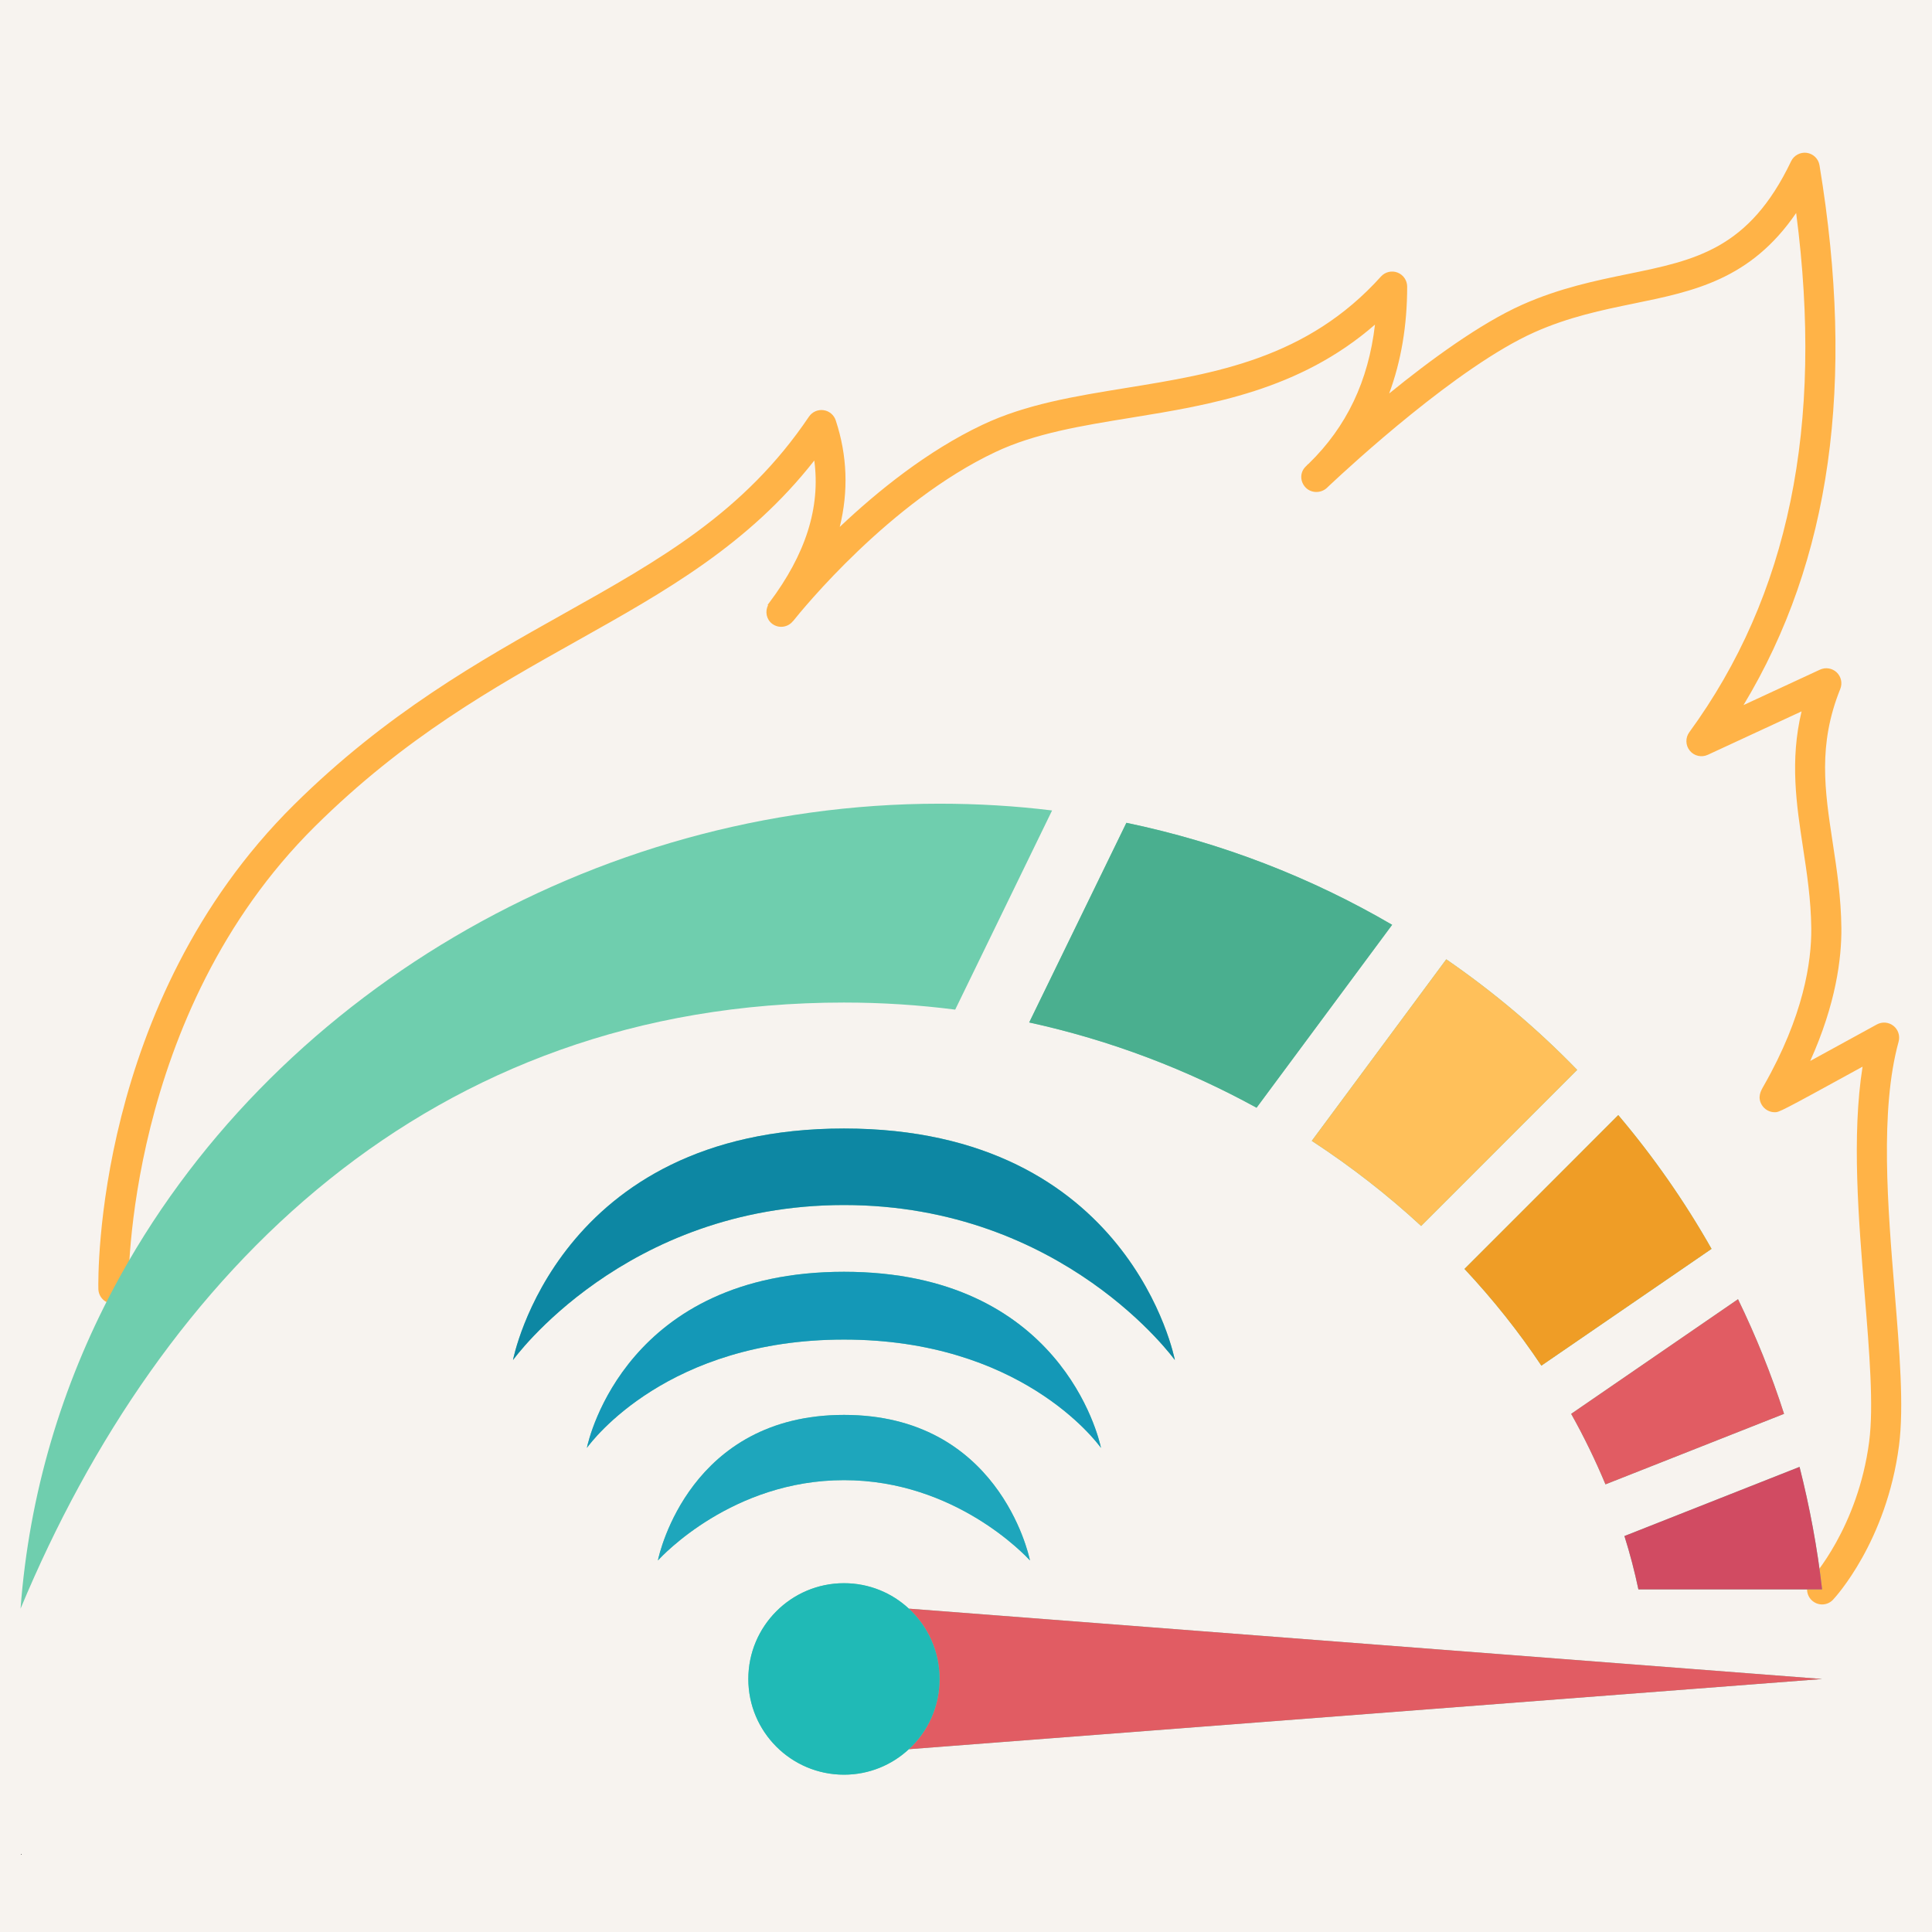
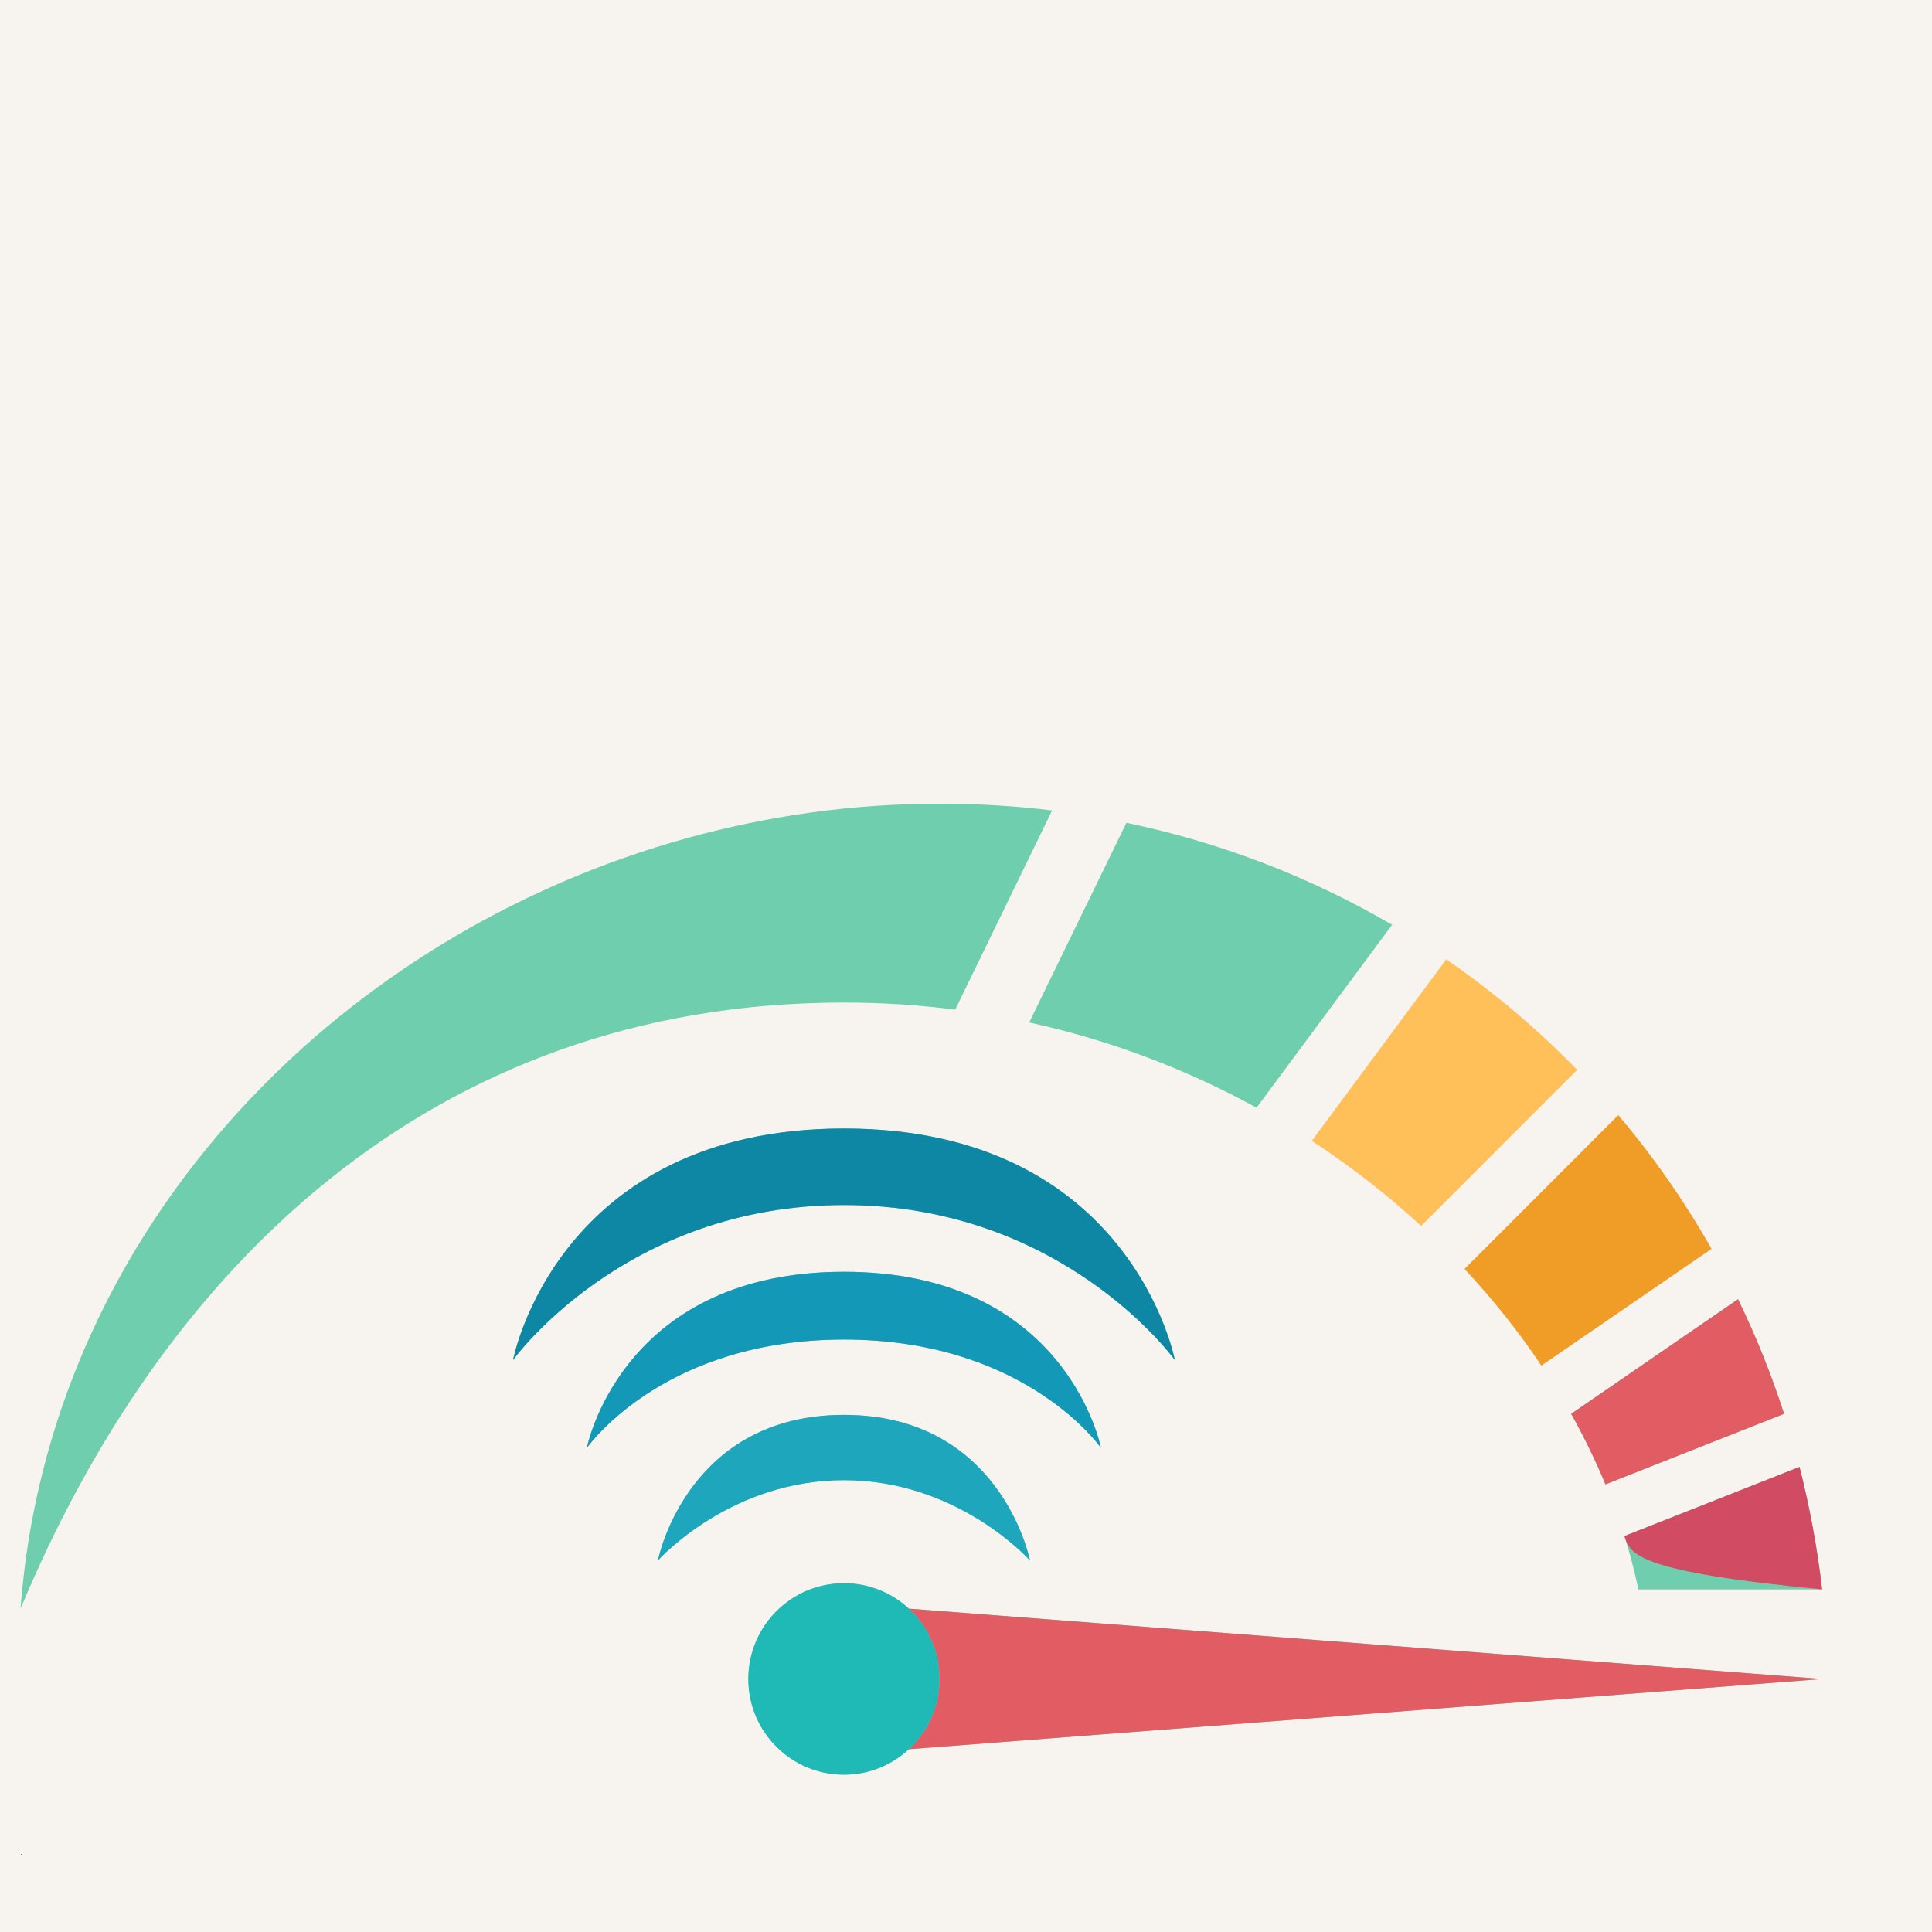
<svg xmlns="http://www.w3.org/2000/svg" width="440" viewBox="0 0 330 330" height="440" preserveAspectRatio="xMidYMid meet">
  <defs>
    <g />
    <clipPath id="1c50b8821b">
      <path d="M 127 270 L 312 270 L 312 303.785 L 127 303.785 Z M 127 270 " clip-rule="nonzero" />
    </clipPath>
    <clipPath id="fc21fc972f">
      <path d="M 3.512 137 L 180 137 L 180 275 L 3.512 275 Z M 3.512 137 " clip-rule="nonzero" />
    </clipPath>
    <clipPath id="63fb0c4a99">
      <path d="M 127 270 L 161 270 L 161 303.785 L 127 303.785 Z M 127 270 " clip-rule="nonzero" />
    </clipPath>
  </defs>
  <rect x="-33" width="396" fill="#ffffff" y="-33" height="396" fill-opacity="1" />
  <rect x="-33" width="396" fill="#f7f3ef" y="-33" height="396" fill-opacity="1" />
-   <path fill="#ffb347" d="M 323.629 220.719 C 322.434 206.145 321.078 189.625 324.297 177.922 C 324.57 176.926 324.223 175.859 323.414 175.219 C 322.602 174.578 321.484 174.488 320.582 174.984 C 317.254 176.812 312.867 179.215 309.199 181.219 C 313.594 171.469 314.57 163.672 314.52 158.508 C 314.469 153.297 313.746 148.559 313.047 143.98 C 311.676 134.984 310.492 127.219 314.332 117.676 C 314.73 116.699 314.484 115.578 313.723 114.848 C 312.957 114.125 311.828 113.938 310.871 114.379 L 297.805 120.434 C 312.703 95.738 316.945 65.465 310.785 28.234 C 310.605 27.125 309.723 26.266 308.613 26.105 C 307.508 25.957 306.418 26.531 305.934 27.543 C 298.758 42.559 289.633 44.434 278.07 46.801 C 272.602 47.926 266.398 49.195 259.969 52.066 C 252.84 55.254 244.336 61.473 237.281 67.207 C 239.309 61.727 240.355 55.645 240.355 48.961 C 240.355 47.895 239.699 46.938 238.707 46.555 C 237.719 46.176 236.59 46.441 235.879 47.234 C 223.266 61.246 207.566 63.797 192.383 66.258 C 183.551 67.691 175.203 69.047 167.789 72.57 C 158.422 77 149.895 83.891 143.438 90 C 144.93 83.922 144.742 77.836 142.75 71.801 C 142.441 70.867 141.633 70.191 140.66 70.059 C 139.691 69.926 138.727 70.355 138.176 71.168 C 127.141 87.531 112.781 95.582 96.148 104.91 C 82.027 112.828 66.023 121.801 50.199 137.477 C 16.141 171.223 16.754 218.184 16.801 220.168 C 16.832 221.57 17.977 222.684 19.367 222.684 C 19.387 222.684 19.406 222.684 19.422 222.684 C 20.84 222.652 21.969 221.477 21.938 220.059 C 21.93 219.594 21.363 173.285 53.812 141.137 C 69.145 125.953 84.148 117.539 98.66 109.402 C 113.621 101.012 127.824 93.047 139.086 78.66 C 140.164 86.684 137.621 94.676 131.395 102.945 C 131.395 102.949 131.395 102.949 131.391 102.949 C 131.207 103.176 131.117 103.316 131.117 103.316 L 131.191 103.363 C 130.652 104.453 130.895 105.793 131.898 106.551 C 133.012 107.391 134.578 107.176 135.441 106.094 L 135.453 106.102 C 137.098 104.043 152 85.73 169.984 77.23 C 176.742 74.02 184.734 72.723 193.203 71.348 C 206.777 69.141 221.953 66.68 234.855 55.449 C 233.738 65.082 230.012 72.887 223.555 79.18 C 223.547 79.184 223.547 79.191 223.539 79.199 C 223.402 79.293 223.309 79.367 223.176 79.539 C 223.148 79.566 223.016 79.691 222.992 79.719 C 222.004 80.707 222.039 82.254 223.004 83.266 C 223.973 84.277 225.621 84.281 226.648 83.332 C 226.691 83.297 226.758 83.23 226.824 83.16 C 226.922 83.078 227.012 82.992 227.105 82.895 C 230.66 79.555 249.047 62.586 262.062 56.766 C 267.98 54.125 273.633 52.965 279.102 51.84 C 289.305 49.75 299.023 47.758 306.797 36.379 C 311.543 72.699 305.551 101.766 288.543 125.074 C 287.852 126.023 287.891 127.316 288.633 128.227 C 289.375 129.133 290.633 129.418 291.699 128.93 L 307.723 121.508 C 305.703 129.938 306.852 137.449 307.965 144.754 C 308.637 149.156 309.328 153.707 309.379 158.555 C 309.438 164.246 308.074 173.535 301.238 185.496 C 300.754 186.34 300.156 187.391 300.906 188.691 C 301.367 189.484 302.215 189.977 303.133 189.977 C 303.895 189.977 303.965 189.977 318.141 182.195 C 316.273 193.949 317.449 208.281 318.504 221.141 C 319.305 230.922 320.062 240.164 319.266 246.258 C 317.352 260.941 309.43 269.629 309.355 269.711 C 308.383 270.75 308.438 272.379 309.473 273.352 C 309.969 273.816 310.598 274.051 311.23 274.051 C 311.914 274.051 312.598 273.777 313.102 273.234 C 313.477 272.84 322.227 263.332 324.363 246.926 C 325.23 240.285 324.453 230.785 323.629 220.719 Z M 323.629 220.719 " fill-opacity="1" fill-rule="nonzero" />
  <g clip-path="url(#1c50b8821b)">
    <path fill="#6fceae" d="M 144.164 270.422 C 135.145 270.422 127.82 277.754 127.82 286.785 C 127.82 295.82 135.145 303.129 144.164 303.129 C 148.43 303.129 152.336 301.48 155.238 298.777 L 311.23 286.785 L 155.238 274.77 C 152.336 272.066 148.43 270.422 144.164 270.422 Z M 144.164 270.422 " fill-opacity="1" fill-rule="nonzero" />
  </g>
  <path fill="#6fceae" d="M 200.676 232.309 C 200.676 232.309 193.172 192.758 144.164 192.758 C 95.129 192.758 87.625 232.309 87.625 232.309 C 87.625 232.309 106.641 205.828 144.164 205.828 C 181.656 205.828 200.676 232.309 200.676 232.309 Z M 200.676 232.309 " fill-opacity="1" fill-rule="nonzero" />
  <path fill="#6fceae" d="M 188.055 247.312 C 187.695 245.535 181.094 217.23 144.164 217.23 C 107.207 217.23 100.602 245.535 100.242 247.312 C 101.168 246.051 114.121 228.809 144.164 228.809 C 174.18 228.809 187.133 246.051 188.055 247.312 Z M 188.055 247.312 " fill-opacity="1" fill-rule="nonzero" />
  <path fill="#6fceae" d="M 175.926 266.535 C 175.668 265.246 170.352 241.676 144.164 241.676 C 117.949 241.676 112.629 265.246 112.375 266.535 C 113.117 265.738 125.121 252.82 144.164 252.82 C 163.18 252.82 175.18 265.738 175.926 266.535 Z M 175.926 266.535 " fill-opacity="1" fill-rule="nonzero" />
  <path fill="#6fceae" d="M 279.852 271.477 L 311.23 271.477 C 310.41 264.348 309.098 257.348 307.375 250.555 L 277.465 262.367 C 278.414 265.375 279.211 268.438 279.852 271.477 Z M 279.852 271.477 " fill-opacity="1" fill-rule="nonzero" />
  <path fill="#6fceae" d="M 274.227 253.539 L 304.73 241.496 C 302.57 234.754 299.922 228.219 296.867 221.914 L 268.367 241.496 C 270.574 245.434 272.527 249.473 274.227 253.539 Z M 274.227 253.539 " fill-opacity="1" fill-rule="nonzero" />
-   <path fill="#6fceae" d="M 263.277 233.262 L 292.344 213.316 C 287.742 205.188 282.398 197.543 276.41 190.469 C 276.41 190.492 250.145 216.742 250.145 216.742 C 255.055 221.988 259.449 227.523 263.277 233.262 Z M 263.277 233.262 " fill-opacity="1" fill-rule="nonzero" />
-   <path fill="#6fceae" d="M 242.742 209.406 L 269.395 182.746 C 262.609 175.746 255.105 169.418 247.035 163.859 L 224.062 194.867 C 230.793 199.27 237.039 204.133 242.742 209.406 Z M 242.742 209.406 " fill-opacity="1" fill-rule="nonzero" />
  <path fill="#6fceae" d="M 214.629 189.207 L 237.785 157.965 C 223.957 149.887 208.691 143.941 192.398 140.543 L 175.797 174.641 C 189.805 177.703 202.809 182.723 214.629 189.207 Z M 214.629 189.207 " fill-opacity="1" fill-rule="nonzero" />
  <g clip-path="url(#fc21fc972f)">
    <path fill="#6fceae" d="M 163.156 172.453 L 179.703 138.434 C 173.434 137.66 167.008 137.277 160.48 137.277 C 101.219 137.277 45.812 170.293 19.367 220.113 C 10.582 236.66 4.977 255.082 3.512 274.77 C 27.465 217.281 73.336 171.242 144.164 171.242 C 150.641 171.242 156.961 171.656 163.156 172.453 Z M 163.156 172.453 " fill-opacity="1" fill-rule="nonzero" />
  </g>
  <path fill="#e15c63" d="M 311.23 286.785 L 155.238 298.777 C 158.477 295.793 160.48 291.523 160.48 286.785 C 160.48 282.051 158.477 277.781 155.238 274.77 Z M 311.23 286.785 " fill-opacity="1" fill-rule="nonzero" />
  <g clip-path="url(#63fb0c4a99)">
    <path fill="#20bab6" d="M 155.238 274.77 C 158.477 277.781 160.48 282.051 160.48 286.785 C 160.48 291.523 158.477 295.793 155.238 298.777 C 152.336 301.48 148.43 303.129 144.164 303.129 C 135.145 303.129 127.82 295.82 127.82 286.785 C 127.82 277.754 135.145 270.422 144.164 270.422 C 148.43 270.422 152.336 272.066 155.238 274.77 Z M 155.238 274.77 " fill-opacity="1" fill-rule="nonzero" />
  </g>
  <path fill="#0d87a3" d="M 144.164 192.758 C 193.172 192.758 200.676 232.309 200.676 232.309 C 200.676 232.309 181.656 205.828 144.164 205.828 C 106.641 205.828 87.625 232.309 87.625 232.309 C 87.625 232.309 95.129 192.758 144.164 192.758 Z M 144.164 192.758 " fill-opacity="1" fill-rule="nonzero" />
  <path fill="#1498b7" d="M 144.164 217.23 C 181.094 217.23 187.695 245.535 188.055 247.312 C 187.133 246.051 174.18 228.809 144.164 228.809 C 114.121 228.809 101.168 246.051 100.242 247.312 C 100.602 245.535 107.207 217.23 144.164 217.23 Z M 144.164 217.23 " fill-opacity="1" fill-rule="nonzero" />
  <path fill="#1ea6bc" d="M 144.164 241.676 C 170.352 241.676 175.668 265.246 175.926 266.535 C 175.18 265.738 163.18 252.82 144.164 252.82 C 125.121 252.82 113.117 265.738 112.375 266.535 C 112.629 265.246 117.949 241.676 144.164 241.676 Z M 144.164 241.676 " fill-opacity="1" fill-rule="nonzero" />
-   <path fill="#d14b62" d="M 311.23 271.477 L 279.852 271.477 C 279.211 268.438 278.414 265.375 277.465 262.367 L 307.375 250.555 C 309.098 257.348 310.41 264.348 311.23 271.477 Z M 311.23 271.477 " fill-opacity="1" fill-rule="nonzero" />
+   <path fill="#d14b62" d="M 311.23 271.477 C 279.211 268.438 278.414 265.375 277.465 262.367 L 307.375 250.555 C 309.098 257.348 310.41 264.348 311.23 271.477 Z M 311.23 271.477 " fill-opacity="1" fill-rule="nonzero" />
  <path fill="#e15c63" d="M 304.73 241.496 L 274.227 253.539 C 272.527 249.473 270.574 245.434 268.367 241.496 L 296.867 221.914 C 299.922 228.219 302.57 234.754 304.73 241.496 Z M 304.73 241.496 " fill-opacity="1" fill-rule="nonzero" />
  <path fill="#ef9d26" d="M 292.344 213.316 L 263.277 233.262 C 259.449 227.523 255.055 221.992 250.145 216.742 C 250.145 216.742 276.41 190.492 276.41 190.469 C 282.398 197.543 287.742 205.188 292.344 213.316 Z M 292.344 213.316 " fill-opacity="1" fill-rule="nonzero" />
  <path fill="#ffc05a" d="M 269.395 182.746 L 242.742 209.406 C 237.039 204.133 230.793 199.27 224.062 194.867 L 247.035 163.859 C 255.105 169.418 262.609 175.746 269.395 182.746 Z M 269.395 182.746 " fill-opacity="1" fill-rule="nonzero" />
-   <path fill="#4aaf8f" d="M 237.785 157.965 L 214.629 189.207 C 202.809 182.723 189.805 177.703 175.797 174.641 L 192.398 140.543 C 208.691 143.941 223.957 149.887 237.785 157.965 Z M 237.785 157.965 " fill-opacity="1" fill-rule="nonzero" />
  <g fill="#000000" fill-opacity="1">
    <g transform="translate(3.513, 316.802)">
      <g>
        <path d="M 0.125 0 C 0.113 0 0.102 -0.004 0.094 -0.016 C 0.082 -0.023 0.078 -0.035 0.078 -0.047 C 0.078 -0.066 0.082 -0.082 0.094 -0.094 C 0.102 -0.102 0.113 -0.109 0.125 -0.109 C 0.145 -0.109 0.16 -0.102 0.172 -0.094 C 0.18 -0.082 0.188 -0.066 0.188 -0.047 C 0.188 -0.035 0.18 -0.023 0.172 -0.016 C 0.16 -0.004 0.145 0 0.125 0 Z M 0.125 0 " />
      </g>
    </g>
  </g>
</svg>